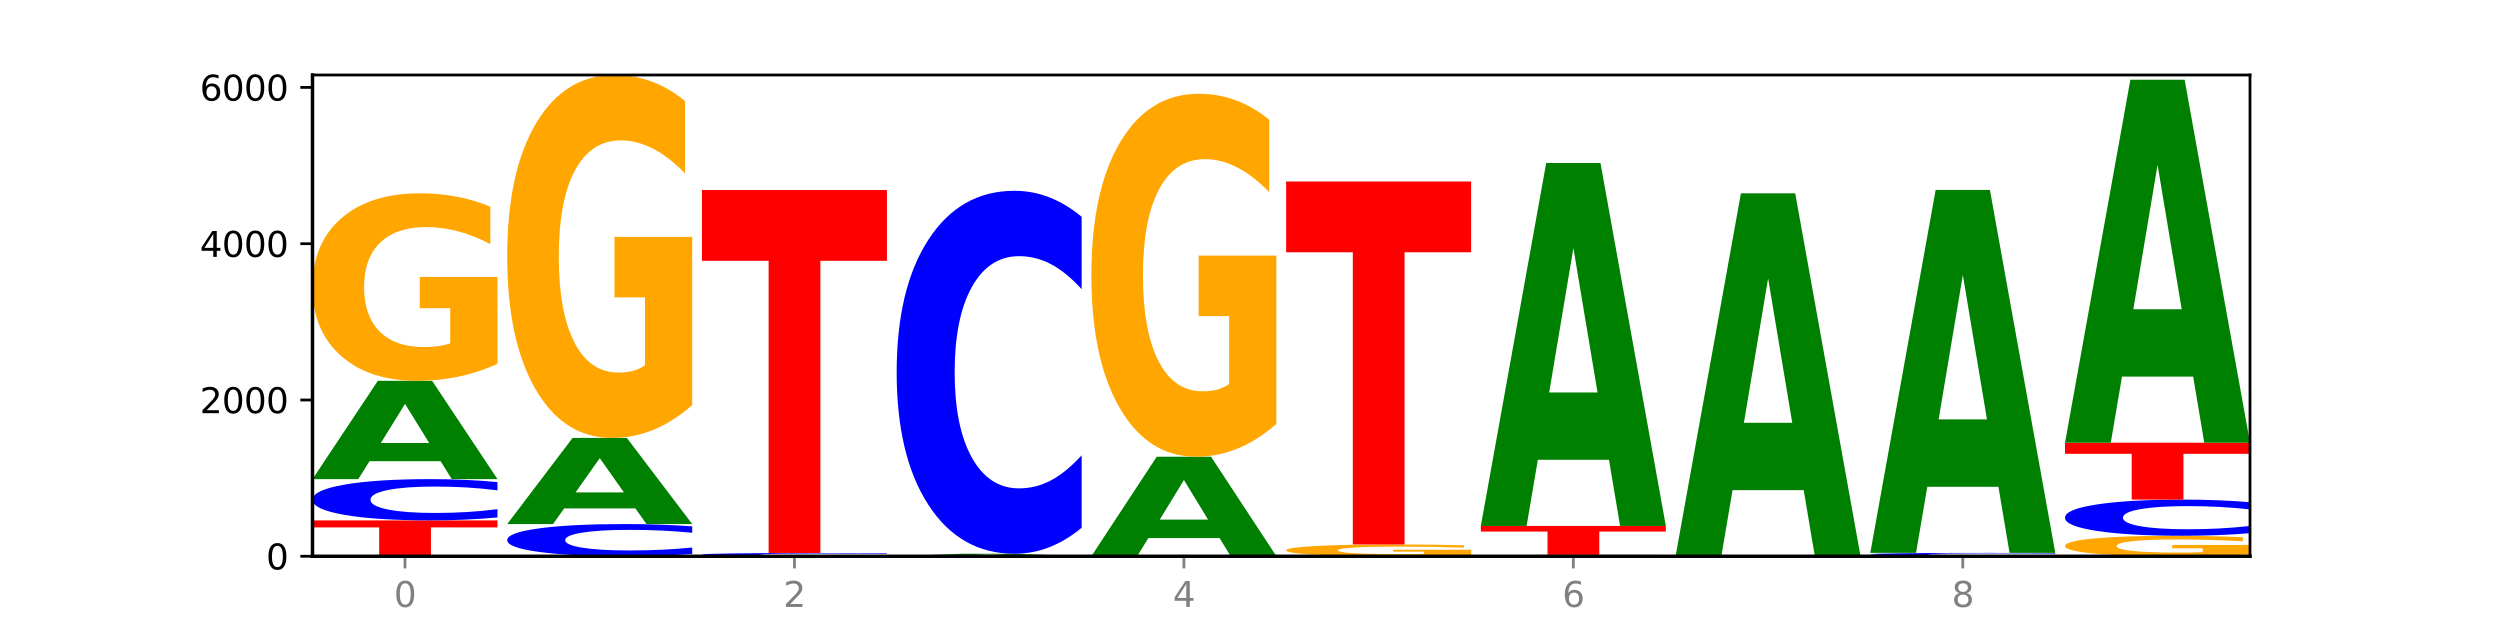
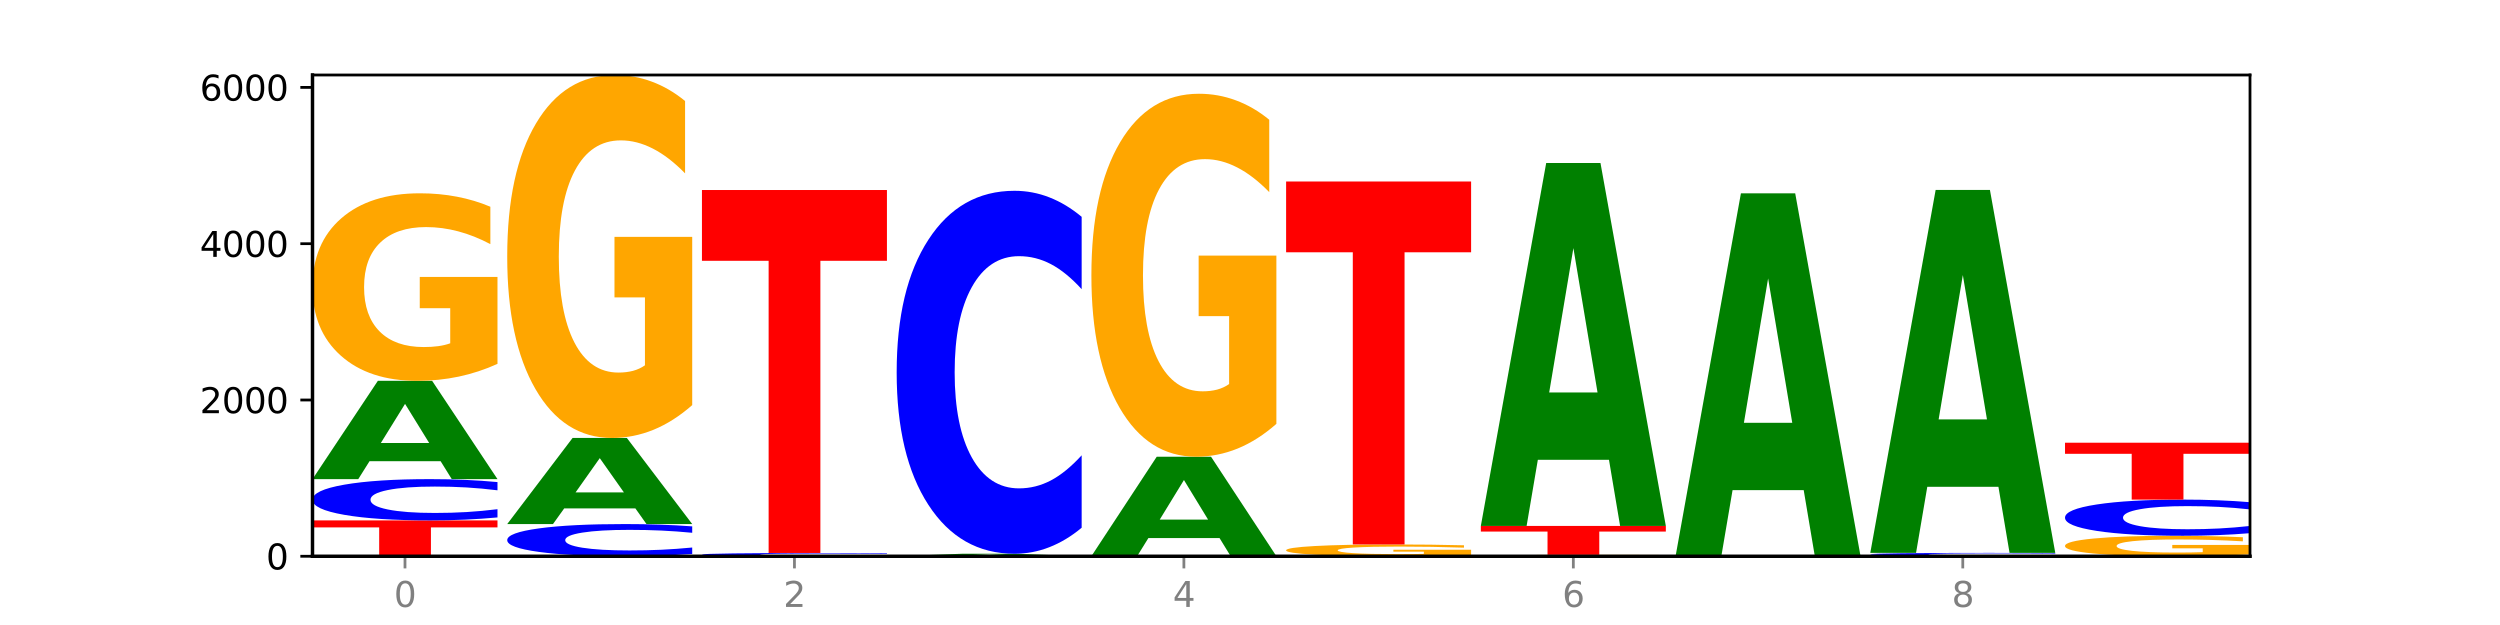
<svg xmlns="http://www.w3.org/2000/svg" xmlns:xlink="http://www.w3.org/1999/xlink" width="720pt" height="180pt" viewBox="0 0 720 180" version="1.1">
  <defs>
    <style type="text/css">*{stroke-linejoin: round; stroke-linecap: butt}</style>
  </defs>
  <g id="figure_1">
    <g id="patch_1">
      <path d="M 0 180  L 720 180  L 720 0  L 0 0  z " style="fill: #ffffff" />
    </g>
    <g id="axes_1">
      <g id="patch_2">
        <path d="M 90 160.2  L 648 160.2  L 648 21.6  L 90 21.6  z " style="fill: #ffffff" />
      </g>
      <g id="line2d_1">
        <path d="M 90 160.2  L 648 160.2  " clip-path="url(#p98106be071)" style="fill: none; stroke: #000000; stroke-width: 0.5; stroke-linecap: square" />
      </g>
      <g id="patch_3">
        <path d="M 90 149.871  L 143.276 149.871  L 143.276 151.885  L 124.109 151.885  L 124.109 160.2  L 109.204 160.2  L 109.204 151.885  L 90 151.885  L 90 149.871  z " clip-path="url(#p98106be071)" style="fill: #ff0000" />
      </g>
      <g id="patch_4">
        <path d="M 143.276 149.019  Q 138.82 149.441 134.001 149.655  Q 129.182 149.871 123.934 149.871  Q 108.282 149.871 99.141 148.271  Q 90 146.67 90 143.934  Q 90 141.187 99.141 139.589  Q 108.282 137.989 123.934 137.989  Q 129.182 137.989 134.001 138.205  Q 138.82 138.418 143.276 138.841  L 143.276 141.209  Q 138.78 140.65 134.417 140.389  Q 130.055 140.129 125.236 140.129  Q 116.591 140.129 111.638 141.143  Q 106.698 142.154 106.698 143.934  Q 106.698 145.706 111.638 146.719  Q 116.591 147.731 125.236 147.731  Q 130.055 147.731 134.417 147.47  Q 138.78 147.208 143.276 146.648  L 143.276 149.019  z " clip-path="url(#p98106be071)" style="fill: #0000ff" />
      </g>
      <g id="patch_5">
        <path d="M 126.905 132.832  L 106.415 132.832  L 103.18 137.989  L 90 137.989  L 108.823 109.679  L 124.454 109.679  L 143.276 137.989  L 130.107 137.989  L 126.905 132.832  z M 109.683 127.578  L 123.604 127.578  L 116.655 116.317  L 109.683 127.578  z " clip-path="url(#p98106be071)" style="fill: #008000" />
      </g>
      <g id="patch_6">
        <path d="M 143.276 104.793  Q 137.903 107.236 132.124 108.463  Q 126.345 109.679 120.184 109.679  Q 106.262 109.679 98.131 102.405  Q 90 95.131 90 82.692  Q 90 70.107 98.274 62.889  Q 106.561 55.671 120.972 55.671  Q 126.525 55.671 131.611 56.652  Q 136.709 57.623 141.223 59.542  L 141.223 70.308  Q 136.566 67.842 131.957 66.626  Q 127.348 65.399 122.716 65.399  Q 114.143 65.399 109.498 69.884  Q 104.853 74.358 104.853 82.692  Q 104.853 90.947 109.331 95.455  Q 113.808 99.951 122.047 99.951  Q 124.292 99.951 126.214 99.694  Q 128.136 99.426 129.665 98.869  L 129.665 88.761  L 120.889 88.761  L 120.889 79.757  L 143.276 79.757  L 143.276 104.793  z " clip-path="url(#p98106be071)" style="fill: #ffa600" />
      </g>
      <g id="patch_7">
        <path d="M 199.357 159.535  Q 194.9 159.865 190.081 160.031  Q 185.263 160.2 180.014 160.2  Q 164.363 160.2 155.222 158.951  Q 146.08 157.703 146.08 155.567  Q 146.08 153.424 155.222 152.177  Q 164.363 150.928 180.014 150.928  Q 185.263 150.928 190.081 151.097  Q 194.9 151.264 199.357 151.593  L 199.357 153.441  Q 194.86 153.005 190.498 152.802  Q 186.135 152.599 181.316 152.599  Q 172.672 152.599 167.718 153.39  Q 162.779 154.179 162.779 155.567  Q 162.779 156.95 167.718 157.741  Q 172.672 158.53 181.316 158.53  Q 186.135 158.53 190.498 158.327  Q 194.86 158.122 199.357 157.685  L 199.357 159.535  z " clip-path="url(#p98106be071)" style="fill: #0000ff" />
      </g>
      <g id="patch_8">
        <path d="M 182.985 146.411  L 162.496 146.411  L 159.261 150.928  L 146.08 150.928  L 164.903 126.129  L 180.534 126.129  L 199.357 150.928  L 186.187 150.928  L 182.985 146.411  z M 165.764 141.808  L 179.684 141.808  L 172.735 131.944  L 165.764 141.808  z " clip-path="url(#p98106be071)" style="fill: #008000" />
      </g>
      <g id="patch_9">
        <path d="M 199.357 116.672  Q 193.984 121.401 188.205 123.776  Q 182.426 126.129 176.265 126.129  Q 162.343 126.129 154.212 112.051  Q 146.08 97.973 146.08 73.897  Q 146.08 49.541 154.355 35.57  Q 162.641 21.6 177.053 21.6  Q 182.605 21.6 187.691 23.5  Q 192.79 25.379 197.303 29.093  L 197.303 49.929  Q 192.646 45.157 188.038 42.804  Q 183.429 40.429 178.796 40.429  Q 170.223 40.429 165.578 49.109  Q 160.934 57.767 160.934 73.897  Q 160.934 89.876 165.411 98.599  Q 169.889 107.301 178.127 107.301  Q 180.372 107.301 182.294 106.804  Q 184.217 106.286 185.745 105.206  L 185.745 85.643  L 176.969 85.643  L 176.969 68.218  L 199.357 68.218  L 199.357 116.672  z " clip-path="url(#p98106be071)" style="fill: #ffa600" />
      </g>
      <g id="patch_10">
        <path d="M 255.437 160.196  Q 250.064 160.198 244.285 160.199  Q 238.506 160.2 232.345 160.2  Q 218.423 160.2 210.292 160.194  Q 202.161 160.188 202.161 160.178  Q 202.161 160.167 210.435 160.161  Q 218.722 160.155 233.133 160.155  Q 238.685 160.155 243.772 160.156  Q 248.87 160.157 253.384 160.158  L 253.384 160.167  Q 248.727 160.165 244.118 160.164  Q 239.509 160.163 234.876 160.163  Q 226.304 160.163 221.659 160.167  Q 217.014 160.171 217.014 160.178  Q 217.014 160.184 221.492 160.188  Q 225.969 160.192 234.208 160.192  Q 236.453 160.192 238.375 160.192  Q 240.297 160.191 241.826 160.191  L 241.826 160.183  L 233.05 160.183  L 233.05 160.175  L 255.437 160.175  L 255.437 160.196  z " clip-path="url(#p98106be071)" style="fill: #ffa600" />
      </g>
      <g id="patch_11">
        <path d="M 255.437 160.09  Q 250.981 160.122 246.162 160.139  Q 241.343 160.155 236.094 160.155  Q 220.443 160.155 211.302 160.034  Q 202.161 159.913 202.161 159.705  Q 202.161 159.497 211.302 159.376  Q 220.443 159.255 236.094 159.255  Q 241.343 159.255 246.162 159.271  Q 250.981 159.287 255.437 159.319  L 255.437 159.499  Q 250.94 159.456 246.578 159.437  Q 242.215 159.417 237.397 159.417  Q 228.752 159.417 223.799 159.494  Q 218.859 159.57 218.859 159.705  Q 218.859 159.839 223.799 159.916  Q 228.752 159.993 237.397 159.993  Q 242.215 159.993 246.578 159.973  Q 250.94 159.953 255.437 159.911  L 255.437 160.09  z " clip-path="url(#p98106be071)" style="fill: #0000ff" />
      </g>
      <g id="patch_12">
        <path d="M 202.161 54.725  L 255.437 54.725  L 255.437 75.112  L 236.27 75.112  L 236.27 159.255  L 221.365 159.255  L 221.365 75.112  L 202.161 75.112  L 202.161 54.725  z " clip-path="url(#p98106be071)" style="fill: #ff0000" />
      </g>
      <g id="patch_13">
        <path d="M 295.146 160.069  L 274.657 160.069  L 271.421 160.2  L 258.241 160.2  L 277.064 159.48  L 292.695 159.48  L 311.518 160.2  L 298.348 160.2  L 295.146 160.069  z M 277.924 159.935  L 291.845 159.935  L 284.896 159.649  L 277.924 159.935  z " clip-path="url(#p98106be071)" style="fill: #008000" />
      </g>
      <g id="patch_14">
        <path d="M 311.518 151.987  Q 307.061 155.701 302.242 157.58  Q 297.423 159.48 292.175 159.48  Q 276.524 159.48 267.382 145.402  Q 258.241 131.323 258.241 107.248  Q 258.241 83.085 267.382 69.029  Q 276.524 54.95 292.175 54.95  Q 297.423 54.95 302.242 56.851  Q 307.061 58.729 311.518 62.443  L 311.518 83.28  Q 307.021 78.357 302.658 76.068  Q 298.296 73.779 293.477 73.779  Q 284.832 73.779 279.879 82.697  Q 274.94 91.593 274.94 107.248  Q 274.94 122.837 279.879 131.755  Q 284.832 140.651 293.477 140.651  Q 298.296 140.651 302.658 138.362  Q 307.021 136.052 311.518 131.129  L 311.518 151.987  z " clip-path="url(#p98106be071)" style="fill: #0000ff" />
      </g>
      <g id="patch_15">
        <path d="M 367.598 160.198  Q 363.142 160.199 358.323 160.2  Q 353.504 160.2 348.255 160.2  Q 332.604 160.2 323.463 160.197  Q 314.322 160.194 314.322 160.189  Q 314.322 160.184 323.463 160.181  Q 332.604 160.177 348.255 160.177  Q 353.504 160.177 358.323 160.178  Q 363.142 160.178 367.598 160.179  L 367.598 160.184  Q 363.101 160.183 358.739 160.182  Q 354.376 160.182 349.557 160.182  Q 340.913 160.182 335.96 160.183  Q 331.02 160.185 331.02 160.189  Q 331.02 160.192 335.96 160.194  Q 340.913 160.196 349.557 160.196  Q 354.376 160.196 358.739 160.195  Q 363.101 160.195 367.598 160.194  L 367.598 160.198  z " clip-path="url(#p98106be071)" style="fill: #0000ff" />
      </g>
      <g id="patch_16">
        <path d="M 351.226 154.959  L 330.737 154.959  L 327.502 160.177  L 314.322 160.177  L 333.144 131.53  L 348.775 131.53  L 367.598 160.177  L 354.429 160.177  L 351.226 154.959  z M 334.005 149.642  L 347.926 149.642  L 340.976 138.247  L 334.005 149.642  z " clip-path="url(#p98106be071)" style="fill: #008000" />
      </g>
      <g id="patch_17">
        <path d="M 367.598 122.073  Q 362.225 126.802 356.446 129.177  Q 350.667 131.53 344.506 131.53  Q 330.584 131.53 322.453 117.452  Q 314.322 103.374 314.322 79.298  Q 314.322 54.942 322.596 40.971  Q 330.882 27.001 345.294 27.001  Q 350.846 27.001 355.933 28.901  Q 361.031 30.78 365.544 34.493  L 365.544 55.33  Q 360.888 50.558 356.279 48.205  Q 351.67 45.83 347.037 45.83  Q 338.464 45.83 333.82 54.51  Q 329.175 63.168 329.175 79.298  Q 329.175 95.276 333.653 104  Q 338.13 112.702 346.369 112.702  Q 348.613 112.702 350.536 112.205  Q 352.458 111.687 353.986 110.607  L 353.986 91.044  L 345.21 91.044  L 345.21 73.619  L 367.598 73.619  L 367.598 122.073  z " clip-path="url(#p98106be071)" style="fill: #ffa600" />
      </g>
      <g id="patch_18">
        <path d="M 423.678 159.893  Q 418.305 160.046 412.526 160.123  Q 406.747 160.2 400.586 160.2  Q 386.664 160.2 378.533 159.742  Q 370.402 159.285 370.402 158.502  Q 370.402 157.71 378.676 157.256  Q 386.963 156.802 401.374 156.802  Q 406.927 156.802 412.013 156.864  Q 417.111 156.925 421.625 157.046  L 421.625 157.723  Q 416.968 157.568 412.359 157.491  Q 407.75 157.414 403.118 157.414  Q 394.545 157.414 389.9 157.696  Q 385.255 157.978 385.255 158.502  Q 385.255 159.021 389.733 159.305  Q 394.21 159.588 402.449 159.588  Q 404.694 159.588 406.616 159.572  Q 408.538 159.555 410.067 159.52  L 410.067 158.884  L 401.291 158.884  L 401.291 158.317  L 423.678 158.317  L 423.678 159.893  z " clip-path="url(#p98106be071)" style="fill: #ffa600" />
      </g>
      <g id="patch_19">
        <path d="M 370.402 52.272  L 423.678 52.272  L 423.678 72.659  L 404.511 72.659  L 404.511 156.802  L 389.606 156.802  L 389.606 72.659  L 370.402 72.659  L 370.402 52.272  z " clip-path="url(#p98106be071)" style="fill: #ff0000" />
      </g>
      <g id="patch_20">
        <path d="M 479.759 160.163  Q 474.386 160.182 468.607 160.191  Q 462.828 160.2 456.667 160.2  Q 442.745 160.2 434.614 160.145  Q 426.482 160.091 426.482 159.998  Q 426.482 159.903 434.757 159.849  Q 443.043 159.795 457.455 159.795  Q 463.007 159.795 468.093 159.802  Q 473.192 159.81 477.705 159.824  L 477.705 159.905  Q 473.049 159.886 468.44 159.877  Q 463.831 159.868 459.198 159.868  Q 450.625 159.868 445.98 159.902  Q 441.336 159.935 441.336 159.998  Q 441.336 160.06 445.813 160.093  Q 450.291 160.127 458.529 160.127  Q 460.774 160.127 462.697 160.125  Q 464.619 160.123 466.147 160.119  L 466.147 160.043  L 457.371 160.043  L 457.371 159.976  L 479.759 159.976  L 479.759 160.163  z " clip-path="url(#p98106be071)" style="fill: #ffa600" />
      </g>
      <g id="patch_21">
        <path d="M 426.482 151.469  L 479.759 151.469  L 479.759 153.092  L 460.592 153.092  L 460.592 159.795  L 445.687 159.795  L 445.687 153.092  L 426.482 153.092  L 426.482 151.469  z " clip-path="url(#p98106be071)" style="fill: #ff0000" />
      </g>
      <g id="patch_22">
        <path d="M 463.387 132.427  L 442.898 132.427  L 439.663 151.469  L 426.482 151.469  L 445.305 46.939  L 460.936 46.939  L 479.759 151.469  L 466.589 151.469  L 463.387 132.427  z M 446.166 113.026  L 460.087 113.026  L 453.137 71.447  L 446.166 113.026  z " clip-path="url(#p98106be071)" style="fill: #008000" />
      </g>
      <g id="patch_23">
        <path d="M 519.467 141.158  L 498.978 141.158  L 495.743 160.2  L 482.563 160.2  L 501.385 55.671  L 517.017 55.671  L 535.839 160.2  L 522.67 160.2  L 519.467 141.158  z M 502.246 121.758  L 516.167 121.758  L 509.217 80.179  L 502.246 121.758  z " clip-path="url(#p98106be071)" style="fill: #008000" />
      </g>
      <g id="patch_24">
        <path d="M 538.643 160.042  L 591.92 160.042  L 591.92 160.073  L 572.752 160.073  L 572.752 160.2  L 557.847 160.2  L 557.847 160.073  L 538.643 160.073  L 538.643 160.042  z " clip-path="url(#p98106be071)" style="fill: #ff0000" />
      </g>
      <g id="patch_25">
        <path d="M 591.92 159.984  Q 587.463 160.013 582.644 160.028  Q 577.825 160.042 572.577 160.042  Q 556.926 160.042 547.784 159.933  Q 538.643 159.824 538.643 159.638  Q 538.643 159.45 547.784 159.341  Q 556.926 159.232 572.577 159.232  Q 577.825 159.232 582.644 159.247  Q 587.463 159.262 591.92 159.29  L 591.92 159.452  Q 587.423 159.414 583.06 159.396  Q 578.698 159.378 573.879 159.378  Q 565.234 159.378 560.281 159.447  Q 555.342 159.516 555.342 159.638  Q 555.342 159.758 560.281 159.828  Q 565.234 159.897 573.879 159.897  Q 578.698 159.897 583.06 159.879  Q 587.423 159.861 591.92 159.823  L 591.92 159.984  z " clip-path="url(#p98106be071)" style="fill: #0000ff" />
      </g>
      <g id="patch_26">
        <path d="M 575.548 140.19  L 555.059 140.19  L 551.823 159.232  L 538.643 159.232  L 557.466 54.703  L 573.097 54.703  L 591.92 159.232  L 578.75 159.232  L 575.548 140.19  z M 558.326 120.79  L 572.247 120.79  L 565.298 79.211  L 558.326 120.79  z " clip-path="url(#p98106be071)" style="fill: #008000" />
      </g>
      <g id="patch_27">
        <path d="M 648 159.667  Q 642.627 159.933 636.848 160.067  Q 631.069 160.2 624.908 160.2  Q 610.986 160.2 602.855 159.406  Q 594.724 158.612 594.724 157.254  Q 594.724 155.88 602.998 155.092  Q 611.284 154.304 625.696 154.304  Q 631.248 154.304 636.335 154.411  Q 641.433 154.517 645.946 154.727  L 645.946 155.902  Q 641.29 155.633 636.681 155.5  Q 632.072 155.366 627.439 155.366  Q 618.866 155.366 614.222 155.856  Q 609.577 156.344 609.577 157.254  Q 609.577 158.155 614.055 158.647  Q 618.532 159.138 626.771 159.138  Q 629.015 159.138 630.938 159.11  Q 632.86 159.081 634.388 159.02  L 634.388 157.916  L 625.612 157.916  L 625.612 156.934  L 648 156.934  L 648 159.667  z " clip-path="url(#p98106be071)" style="fill: #ffa600" />
      </g>
      <g id="patch_28">
        <path d="M 648 153.557  Q 643.544 153.927 638.725 154.115  Q 633.906 154.304 628.657 154.304  Q 613.006 154.304 603.865 152.901  Q 594.724 151.497 594.724 149.098  Q 594.724 146.689 603.865 145.288  Q 613.006 143.885 628.657 143.885  Q 633.906 143.885 638.725 144.074  Q 643.544 144.262 648 144.632  L 648 146.709  Q 643.503 146.218 639.141 145.99  Q 634.778 145.762 629.959 145.762  Q 621.315 145.762 616.362 146.651  Q 611.422 147.537 611.422 149.098  Q 611.422 150.652 616.362 151.541  Q 621.315 152.427 629.959 152.427  Q 634.778 152.427 639.141 152.199  Q 643.503 151.969 648 151.478  L 648 153.557  z " clip-path="url(#p98106be071)" style="fill: #0000ff" />
      </g>
      <g id="patch_29">
        <path d="M 594.724 127.502  L 648 127.502  L 648 130.697  L 628.833 130.697  L 628.833 143.885  L 613.928 143.885  L 613.928 130.697  L 594.724 130.697  L 594.724 127.502  z " clip-path="url(#p98106be071)" style="fill: #ff0000" />
      </g>
      <g id="patch_30">
-         <path d="M 631.628 108.46  L 611.139 108.46  L 607.904 127.502  L 594.724 127.502  L 613.546 22.973  L 629.177 22.973  L 648 127.502  L 634.831 127.502  L 631.628 108.46  z M 614.407 89.06  L 628.328 89.06  L 621.378 47.481  L 614.407 89.06  z " clip-path="url(#p98106be071)" style="fill: #008000" />
-       </g>
+         </g>
      <g id="matplotlib.axis_1">
        <g id="xtick_1">
          <g id="line2d_2">
            <defs>
              <path id="mf157cb8bff" d="M 0 0  L 0 3.5  " style="stroke: #808080; stroke-width: 0.8" />
            </defs>
            <g>
              <use xlink:href="#mf157cb8bff" x="116.638" y="160.2" style="fill: #808080; stroke: #808080; stroke-width: 0.8" />
            </g>
          </g>
          <g id="text_1">
            <g style="fill: #808080" transform="translate(113.457 174.798) scale(0.1 -0.1)">
              <defs>
                <path id="DejaVuSans-30" d="M 2034 4250  Q 1547 4250 1301 3770  Q 1056 3291 1056 2328  Q 1056 1369 1301 889  Q 1547 409 2034 409  Q 2525 409 2770 889  Q 3016 1369 3016 2328  Q 3016 3291 2770 3770  Q 2525 4250 2034 4250  z M 2034 4750  Q 2819 4750 3233 4129  Q 3647 3509 3647 2328  Q 3647 1150 3233 529  Q 2819 -91 2034 -91  Q 1250 -91 836 529  Q 422 1150 422 2328  Q 422 3509 836 4129  Q 1250 4750 2034 4750  z " transform="scale(0.016)" />
              </defs>
              <use xlink:href="#DejaVuSans-30" />
            </g>
          </g>
        </g>
        <g id="xtick_2">
          <g id="line2d_3">
            <g>
              <use xlink:href="#mf157cb8bff" x="228.799" y="160.2" style="fill: #808080; stroke: #808080; stroke-width: 0.8" />
            </g>
          </g>
          <g id="text_2">
            <g style="fill: #808080" transform="translate(225.618 174.798) scale(0.1 -0.1)">
              <defs>
                <path id="DejaVuSans-32" d="M 1228 531  L 3431 531  L 3431 0  L 469 0  L 469 531  Q 828 903 1448 1529  Q 2069 2156 2228 2338  Q 2531 2678 2651 2914  Q 2772 3150 2772 3378  Q 2772 3750 2511 3984  Q 2250 4219 1831 4219  Q 1534 4219 1204 4116  Q 875 4013 500 3803  L 500 4441  Q 881 4594 1212 4672  Q 1544 4750 1819 4750  Q 2544 4750 2975 4387  Q 3406 4025 3406 3419  Q 3406 3131 3298 2873  Q 3191 2616 2906 2266  Q 2828 2175 2409 1742  Q 1991 1309 1228 531  z " transform="scale(0.016)" />
              </defs>
              <use xlink:href="#DejaVuSans-32" />
            </g>
          </g>
        </g>
        <g id="xtick_3">
          <g id="line2d_4">
            <g>
              <use xlink:href="#mf157cb8bff" x="340.96" y="160.2" style="fill: #808080; stroke: #808080; stroke-width: 0.8" />
            </g>
          </g>
          <g id="text_3">
            <g style="fill: #808080" transform="translate(337.779 174.798) scale(0.1 -0.1)">
              <defs>
                <path id="DejaVuSans-34" d="M 2419 4116  L 825 1625  L 2419 1625  L 2419 4116  z M 2253 4666  L 3047 4666  L 3047 1625  L 3713 1625  L 3713 1100  L 3047 1100  L 3047 0  L 2419 0  L 2419 1100  L 313 1100  L 313 1709  L 2253 4666  z " transform="scale(0.016)" />
              </defs>
              <use xlink:href="#DejaVuSans-34" />
            </g>
          </g>
        </g>
        <g id="xtick_4">
          <g id="line2d_5">
            <g>
              <use xlink:href="#mf157cb8bff" x="453.121" y="160.2" style="fill: #808080; stroke: #808080; stroke-width: 0.8" />
            </g>
          </g>
          <g id="text_4">
            <g style="fill: #808080" transform="translate(449.939 174.798) scale(0.1 -0.1)">
              <defs>
                <path id="DejaVuSans-36" d="M 2113 2584  Q 1688 2584 1439 2293  Q 1191 2003 1191 1497  Q 1191 994 1439 701  Q 1688 409 2113 409  Q 2538 409 2786 701  Q 3034 994 3034 1497  Q 3034 2003 2786 2293  Q 2538 2584 2113 2584  z M 3366 4563  L 3366 3988  Q 3128 4100 2886 4159  Q 2644 4219 2406 4219  Q 1781 4219 1451 3797  Q 1122 3375 1075 2522  Q 1259 2794 1537 2939  Q 1816 3084 2150 3084  Q 2853 3084 3261 2657  Q 3669 2231 3669 1497  Q 3669 778 3244 343  Q 2819 -91 2113 -91  Q 1303 -91 875 529  Q 447 1150 447 2328  Q 447 3434 972 4092  Q 1497 4750 2381 4750  Q 2619 4750 2861 4703  Q 3103 4656 3366 4563  z " transform="scale(0.016)" />
              </defs>
              <use xlink:href="#DejaVuSans-36" />
            </g>
          </g>
        </g>
        <g id="xtick_5">
          <g id="line2d_6">
            <g>
              <use xlink:href="#mf157cb8bff" x="565.281" y="160.2" style="fill: #808080; stroke: #808080; stroke-width: 0.8" />
            </g>
          </g>
          <g id="text_5">
            <g style="fill: #808080" transform="translate(562.1 174.798) scale(0.1 -0.1)">
              <defs>
                <path id="DejaVuSans-38" d="M 2034 2216  Q 1584 2216 1326 1975  Q 1069 1734 1069 1313  Q 1069 891 1326 650  Q 1584 409 2034 409  Q 2484 409 2743 651  Q 3003 894 3003 1313  Q 3003 1734 2745 1975  Q 2488 2216 2034 2216  z M 1403 2484  Q 997 2584 770 2862  Q 544 3141 544 3541  Q 544 4100 942 4425  Q 1341 4750 2034 4750  Q 2731 4750 3128 4425  Q 3525 4100 3525 3541  Q 3525 3141 3298 2862  Q 3072 2584 2669 2484  Q 3125 2378 3379 2068  Q 3634 1759 3634 1313  Q 3634 634 3220 271  Q 2806 -91 2034 -91  Q 1263 -91 848 271  Q 434 634 434 1313  Q 434 1759 690 2068  Q 947 2378 1403 2484  z M 1172 3481  Q 1172 3119 1398 2916  Q 1625 2713 2034 2713  Q 2441 2713 2670 2916  Q 2900 3119 2900 3481  Q 2900 3844 2670 4047  Q 2441 4250 2034 4250  Q 1625 4250 1398 4047  Q 1172 3844 1172 3481  z " transform="scale(0.016)" />
              </defs>
              <use xlink:href="#DejaVuSans-38" />
            </g>
          </g>
        </g>
      </g>
      <g id="matplotlib.axis_2">
        <g id="ytick_1">
          <g id="line2d_7">
            <defs>
              <path id="m1c878256c9" d="M 0 0  L -3.5 0  " style="stroke: #000000; stroke-width: 0.8" />
            </defs>
            <g>
              <use xlink:href="#m1c878256c9" x="90" y="160.2" style="stroke: #000000; stroke-width: 0.8" />
            </g>
          </g>
          <g id="text_6">
            <g transform="translate(76.638 163.999) scale(0.1 -0.1)">
              <use xlink:href="#DejaVuSans-30" />
            </g>
          </g>
        </g>
        <g id="ytick_2">
          <g id="line2d_8">
            <g>
              <use xlink:href="#m1c878256c9" x="90" y="115.193" style="stroke: #000000; stroke-width: 0.8" />
            </g>
          </g>
          <g id="text_7">
            <g transform="translate(57.55 118.992) scale(0.1 -0.1)">
              <use xlink:href="#DejaVuSans-32" />
              <use xlink:href="#DejaVuSans-30" x="63.623" />
              <use xlink:href="#DejaVuSans-30" x="127.246" />
              <use xlink:href="#DejaVuSans-30" x="190.869" />
            </g>
          </g>
        </g>
        <g id="ytick_3">
          <g id="line2d_9">
            <g>
              <use xlink:href="#m1c878256c9" x="90" y="70.185" style="stroke: #000000; stroke-width: 0.8" />
            </g>
          </g>
          <g id="text_8">
            <g transform="translate(57.55 73.985) scale(0.1 -0.1)">
              <use xlink:href="#DejaVuSans-34" />
              <use xlink:href="#DejaVuSans-30" x="63.623" />
              <use xlink:href="#DejaVuSans-30" x="127.246" />
              <use xlink:href="#DejaVuSans-30" x="190.869" />
            </g>
          </g>
        </g>
        <g id="ytick_4">
          <g id="line2d_10">
            <g>
              <use xlink:href="#m1c878256c9" x="90" y="25.178" style="stroke: #000000; stroke-width: 0.8" />
            </g>
          </g>
          <g id="text_9">
            <g transform="translate(57.55 28.977) scale(0.1 -0.1)">
              <use xlink:href="#DejaVuSans-36" />
              <use xlink:href="#DejaVuSans-30" x="63.623" />
              <use xlink:href="#DejaVuSans-30" x="127.246" />
              <use xlink:href="#DejaVuSans-30" x="190.869" />
            </g>
          </g>
        </g>
      </g>
      <g id="patch_31">
        <path d="M 90 160.2  L 90 21.6  " style="fill: none; stroke: #000000; stroke-linejoin: miter; stroke-linecap: square" />
      </g>
      <g id="patch_32">
        <path d="M 648 160.2  L 648 21.6  " style="fill: none; stroke: #000000; stroke-width: 0.8; stroke-linejoin: miter; stroke-linecap: square" />
      </g>
      <g id="patch_33">
        <path d="M 90 160.2  L 648 160.2  " style="fill: none; stroke: #000000; stroke-linejoin: miter; stroke-linecap: square" />
      </g>
      <g id="patch_34">
        <path d="M 90 21.6  L 648 21.6  " style="fill: none; stroke: #000000; stroke-width: 0.8; stroke-linejoin: miter; stroke-linecap: square" />
      </g>
    </g>
  </g>
  <defs>
    <clipPath id="p98106be071">
      <rect x="90" y="21.6" width="558" height="138.6" />
    </clipPath>
  </defs>
</svg>